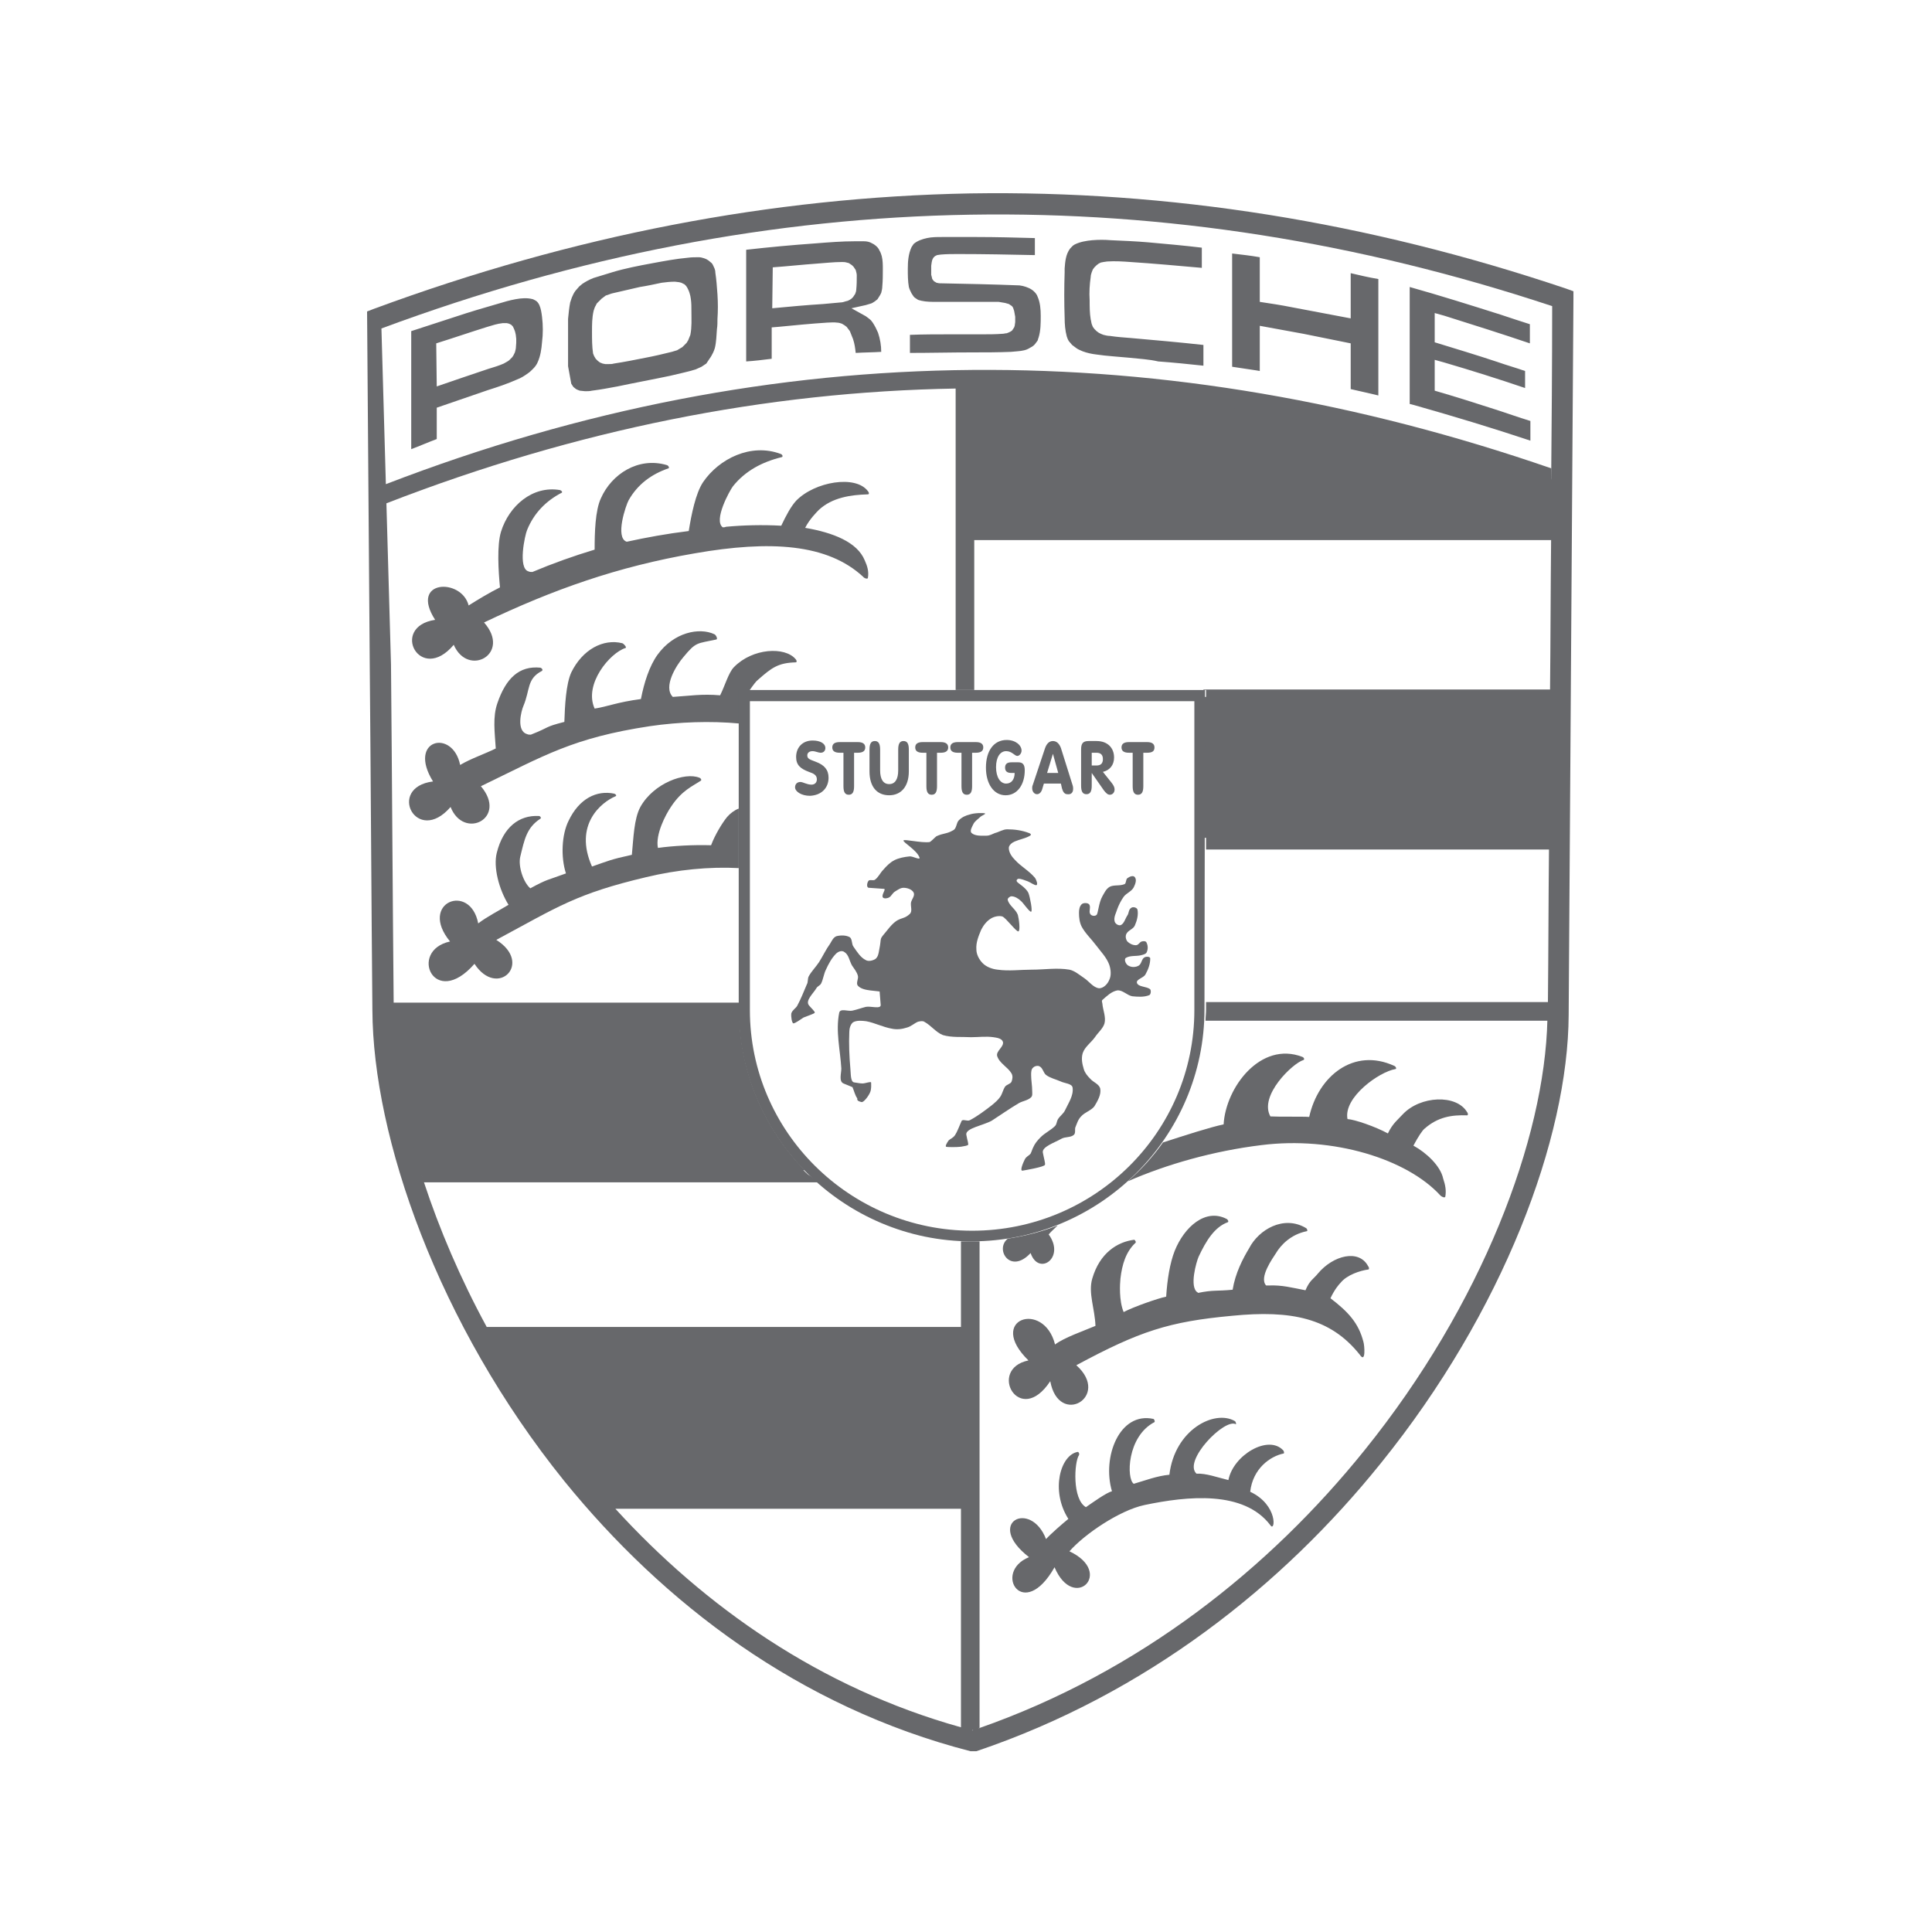
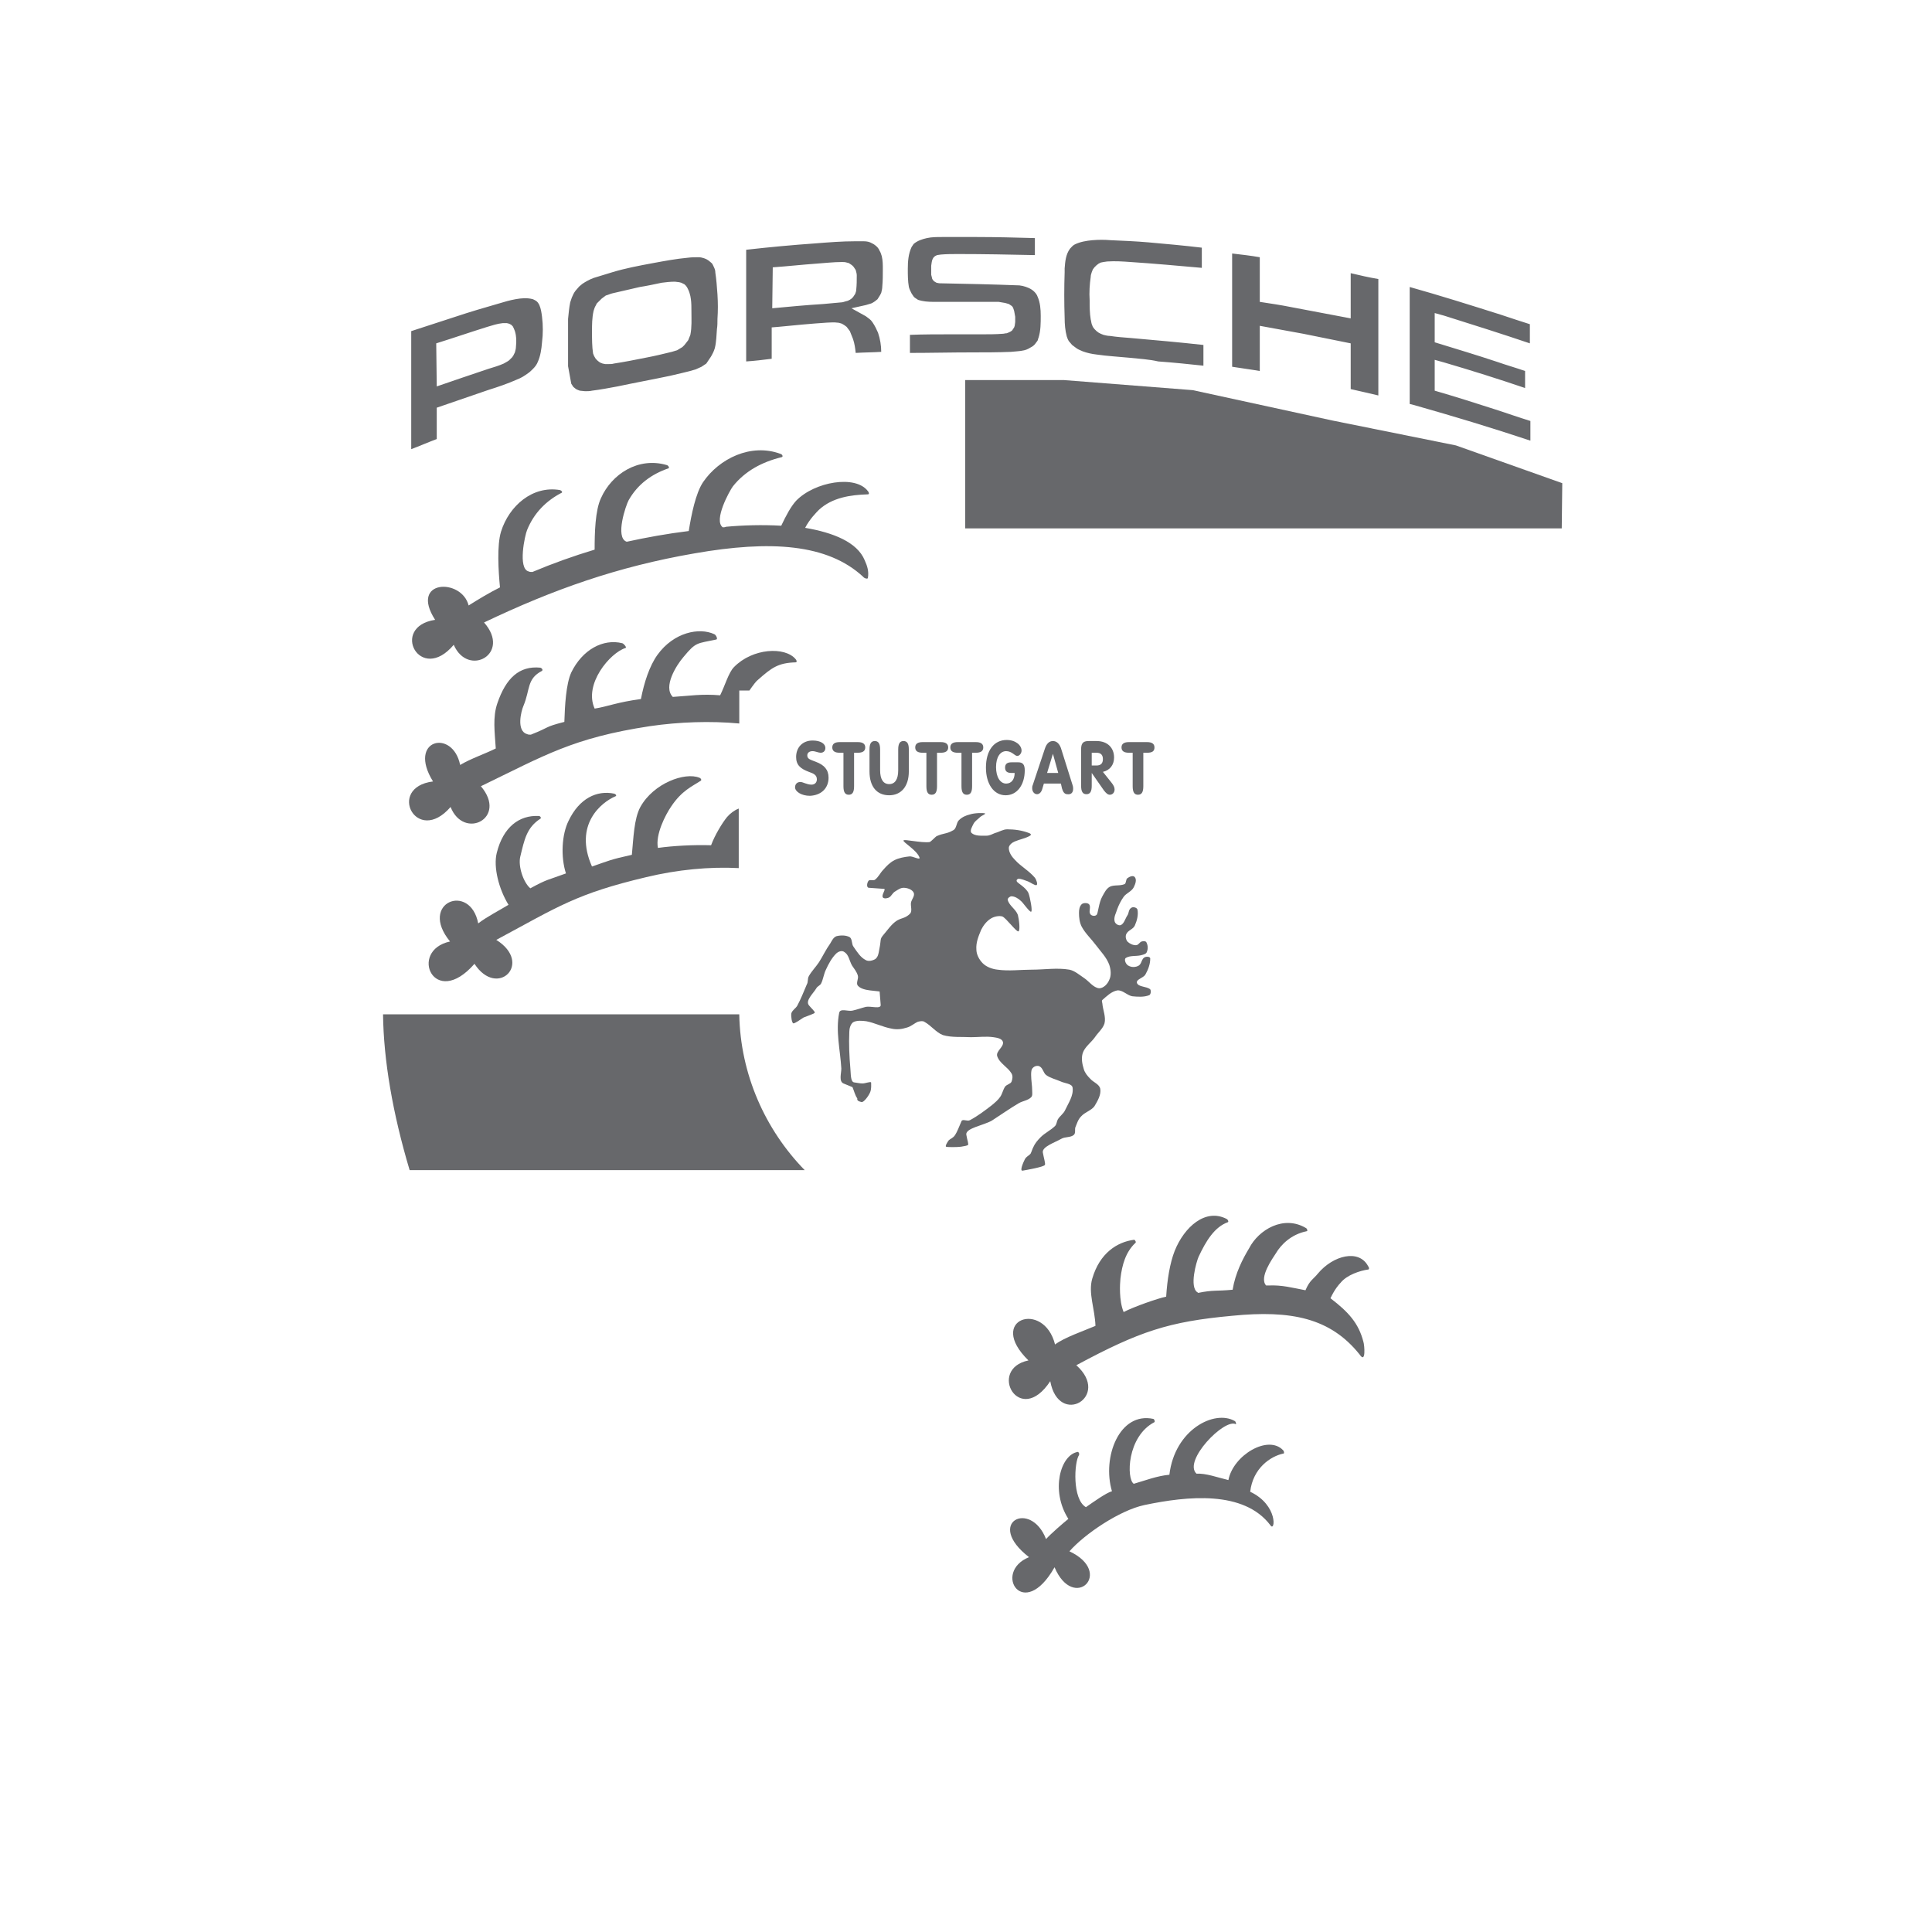
<svg xmlns="http://www.w3.org/2000/svg" width="100" height="100" viewBox="0 0 100 100" fill="none">
  <path d="M54.609 69.591C55.077 69.233 56.123 68.875 56.701 68.627C56.673 67.747 56.315 66.921 56.536 66.178C56.921 64.857 57.829 64.279 58.71 64.169C58.765 64.197 58.82 64.307 58.765 64.335C58.269 64.802 58.077 65.463 57.994 66.178C57.967 66.453 57.911 67.306 58.159 67.912C58.682 67.637 59.948 67.197 60.361 67.114C60.416 66.233 60.553 65.38 60.801 64.747C61.296 63.509 62.397 62.518 63.498 63.096C63.553 63.124 63.608 63.234 63.553 63.261C62.865 63.509 62.425 64.224 62.039 65.05C61.929 65.298 61.544 66.619 61.984 66.894C61.984 66.894 62.012 66.894 62.012 66.921C62.81 66.756 62.948 66.839 63.801 66.756C63.938 65.903 64.323 65.16 64.654 64.61C65.149 63.647 66.442 62.876 67.598 63.564C67.653 63.591 67.708 63.729 67.626 63.729C66.828 63.894 66.305 64.417 66.03 64.885C65.892 65.105 65.149 66.123 65.534 66.536C65.562 66.536 65.617 66.536 65.672 66.536C66.36 66.508 66.855 66.646 67.571 66.784C67.791 66.261 67.984 66.206 68.204 65.931C69.002 64.967 70.35 64.637 70.818 65.545C70.873 65.6 70.873 65.71 70.818 65.71C70.405 65.766 69.717 65.986 69.387 66.398C69.305 66.481 69.084 66.729 68.864 67.197C69.8 67.912 70.323 68.49 70.57 69.453C70.625 69.618 70.708 70.609 70.378 70.114C68.864 68.215 66.828 67.802 63.773 68.105C60.498 68.407 58.985 68.903 55.71 70.664C57.526 72.287 54.802 73.884 54.361 71.49C52.765 73.911 51.087 70.856 53.233 70.416C51.032 68.27 54.031 67.279 54.609 69.591Z" fill="#67686B" />
-   <path d="M60.196 59.133C61.38 58.748 62.673 58.335 63.334 58.198C63.444 56.271 65.26 53.877 67.406 54.703C67.489 54.73 67.544 54.84 67.461 54.868C66.911 55.033 65.15 56.712 65.755 57.785C66.195 57.812 67.406 57.785 67.764 57.812C68.232 55.693 70.076 54.207 72.167 55.17C72.25 55.198 72.305 55.336 72.222 55.336C71.397 55.473 69.525 56.794 69.746 57.922C70.131 57.95 71.177 58.308 71.837 58.666C72.085 58.143 72.36 57.95 72.608 57.675C73.516 56.712 75.387 56.629 75.937 57.565C75.992 57.62 75.992 57.73 75.937 57.73C75.139 57.702 74.424 57.812 73.736 58.418C73.626 58.5 73.406 58.831 73.158 59.298C73.818 59.656 74.561 60.344 74.699 61.005C74.809 61.335 74.864 61.61 74.809 61.94C74.781 62.023 74.616 61.94 74.561 61.885C72.828 59.986 69.002 58.803 65.287 59.271C62.811 59.574 60.389 60.262 58.38 61.142C59.068 60.537 59.673 59.876 60.196 59.133ZM54.748 63.426C54.582 63.591 54.417 63.729 54.28 63.894C55.16 65.105 53.757 66.068 53.344 64.857C52.298 65.986 51.473 64.665 52.161 64.114C53.041 63.977 53.922 63.757 54.748 63.426Z" fill="#67686B" />
  <path d="M54.143 79.663C54.39 79.387 54.996 78.865 55.298 78.617C54.363 77.158 54.886 75.287 55.794 75.149C55.849 75.177 55.876 75.26 55.849 75.314C55.601 75.672 55.491 77.599 56.207 78.011C56.564 77.764 57.252 77.268 57.555 77.186C57.032 75.425 57.94 73.058 59.702 73.443C59.757 73.471 59.784 73.581 59.757 73.608C58.326 74.351 58.298 76.553 58.683 76.801C59.261 76.635 59.894 76.388 60.527 76.333C60.802 73.994 62.866 72.948 63.912 73.553C63.967 73.581 63.995 73.718 63.967 73.718C63.389 73.388 61.215 75.617 61.931 76.278C62.426 76.25 63.004 76.47 63.582 76.608C63.83 75.314 65.646 74.241 66.416 75.067C66.471 75.122 66.471 75.232 66.444 75.232C65.756 75.37 64.848 76.002 64.71 77.213C66.169 77.901 66.004 79.332 65.756 78.947C64.38 77.131 61.463 77.433 59.234 77.901C57.94 78.177 56.124 79.415 55.354 80.296C57.693 81.396 55.574 83.46 54.583 81.121C52.959 83.983 51.363 81.369 53.262 80.598C50.95 78.809 53.345 77.599 54.143 79.663Z" fill="#67686B" />
-   <path d="M30.586 77.489C28.274 74.819 26.321 71.93 24.752 69.013H50.07V77.489H30.586Z" fill="#67686B" />
-   <path d="M62.26 36.072H80.863V43.365H62.26V36.072Z" fill="#67686B" />
  <path d="M80.863 25.009L75.359 23.055L68.947 21.762L61.737 20.194L55.05 19.671H49.959V27.349H80.836L80.863 25.009Z" fill="#67686B" />
-   <path d="M23.569 16.396C24.312 16.148 25.055 15.928 25.826 15.708C26.101 15.625 26.376 15.543 26.679 15.488C26.982 15.433 27.284 15.405 27.587 15.488L27.697 15.543C27.807 15.598 27.862 15.681 27.917 15.79C28 15.983 28.027 16.176 28.055 16.396C28.11 16.836 28.11 17.277 28.055 17.717C28.027 18.075 27.972 18.432 27.835 18.735C27.78 18.873 27.697 18.983 27.587 19.093C27.505 19.175 27.422 19.258 27.339 19.313C27.147 19.451 26.982 19.561 26.762 19.643C26.266 19.863 25.771 20.029 25.248 20.194C24.367 20.496 23.487 20.799 22.606 21.102V22.725C22.166 22.89 21.726 23.083 21.285 23.248V17.139C22.056 16.891 22.799 16.644 23.569 16.396ZM22.606 20.001C23.487 19.698 24.367 19.396 25.276 19.093C25.551 19.01 25.826 18.928 26.073 18.818L26.266 18.708L26.349 18.652L26.431 18.57L26.514 18.487L26.569 18.405L26.651 18.24C26.679 18.13 26.706 18.047 26.706 17.937C26.734 17.662 26.734 17.414 26.651 17.139L26.596 17.001L26.541 16.891L26.459 16.809L26.349 16.754L26.239 16.726H26.128H26.018C25.743 16.754 25.496 16.836 25.22 16.919C24.34 17.194 23.459 17.497 22.579 17.772L22.606 20.001ZM33.806 13.617C34.412 13.506 34.99 13.396 35.595 13.341C35.788 13.314 35.98 13.314 36.173 13.314C36.256 13.314 36.366 13.341 36.448 13.369C36.531 13.396 36.586 13.424 36.668 13.479C36.724 13.534 36.779 13.562 36.834 13.617C36.889 13.671 36.916 13.754 36.944 13.809C36.999 13.919 37.026 14.002 37.026 14.112C37.081 14.47 37.109 14.855 37.136 15.24C37.164 15.681 37.164 16.093 37.136 16.506C37.136 16.671 37.136 16.864 37.109 17.029C37.081 17.359 37.081 17.689 36.999 18.02C36.971 18.102 36.944 18.185 36.916 18.24C36.861 18.35 36.806 18.46 36.724 18.57L36.558 18.818L36.311 18.983C36.201 19.038 36.118 19.065 36.008 19.12C35.568 19.258 35.127 19.34 34.687 19.451C33.779 19.643 32.871 19.808 31.963 20.001C31.522 20.084 31.082 20.166 30.642 20.221C30.532 20.249 30.394 20.249 30.284 20.249L30.009 20.221C29.926 20.194 29.871 20.166 29.816 20.139L29.678 20.029L29.569 19.863L29.403 18.955V16.506C29.431 16.231 29.458 15.928 29.513 15.653L29.596 15.405C29.651 15.268 29.706 15.158 29.789 15.047L29.981 14.827L30.146 14.69C30.311 14.58 30.504 14.47 30.724 14.387L31.715 14.084C32.348 13.892 33.063 13.754 33.806 13.617ZM33.118 14.855L31.687 15.185C31.577 15.213 31.467 15.268 31.357 15.295L31.247 15.378L31.137 15.46L31.055 15.543L30.972 15.625L30.889 15.708L30.834 15.818C30.779 15.901 30.752 16.011 30.724 16.093C30.642 16.451 30.642 16.809 30.642 17.166C30.642 17.552 30.642 17.937 30.697 18.295L30.752 18.432L30.834 18.57L30.944 18.68L31.055 18.763L31.192 18.818L31.33 18.845H31.495C31.605 18.845 31.687 18.845 31.77 18.818C32.32 18.735 32.871 18.625 33.421 18.515C33.861 18.432 34.329 18.322 34.77 18.212C34.852 18.185 34.962 18.157 35.045 18.13L35.182 18.047L35.32 17.965L35.43 17.855L35.54 17.744L35.623 17.607L35.678 17.469L35.733 17.332C35.815 16.919 35.788 16.534 35.788 16.121C35.788 15.901 35.788 15.681 35.76 15.488L35.733 15.323C35.705 15.213 35.678 15.103 35.623 14.992L35.568 14.882L35.513 14.8L35.43 14.717L35.375 14.69L35.265 14.635L35.155 14.607L34.935 14.58C34.687 14.58 34.467 14.607 34.247 14.635C33.861 14.717 33.476 14.8 33.118 14.855ZM42.2 12.598C42.888 12.543 43.576 12.488 44.264 12.488C44.401 12.488 44.566 12.488 44.704 12.488C44.869 12.488 45.007 12.516 45.144 12.598C45.199 12.626 45.254 12.653 45.282 12.681C45.392 12.763 45.475 12.846 45.53 12.984C45.585 13.066 45.612 13.176 45.64 13.259C45.695 13.479 45.695 13.727 45.695 13.947C45.695 14.249 45.695 14.525 45.667 14.827C45.667 14.937 45.64 15.047 45.612 15.158L45.557 15.268C45.502 15.35 45.475 15.405 45.42 15.488L45.282 15.598C45.227 15.625 45.172 15.681 45.089 15.708C45.007 15.736 44.897 15.763 44.814 15.79L44.071 15.956L44.814 16.368C44.924 16.451 45.007 16.506 45.089 16.589L45.172 16.699C45.282 16.864 45.364 17.029 45.447 17.221C45.557 17.552 45.612 17.882 45.612 18.212C45.172 18.24 44.732 18.24 44.291 18.267C44.264 18.02 44.236 17.799 44.154 17.552L44.044 17.277L43.989 17.139L43.906 17.029L43.823 16.919L43.713 16.836L43.576 16.754C43.493 16.726 43.411 16.699 43.328 16.699C43.163 16.671 42.97 16.699 42.805 16.699C41.952 16.754 41.127 16.836 40.273 16.919L39.943 16.946V18.57C39.503 18.625 39.063 18.68 38.622 18.708V12.928C39.833 12.791 41.017 12.681 42.2 12.598ZM39.971 15.956C40.851 15.873 41.732 15.79 42.613 15.736C42.915 15.708 43.218 15.681 43.521 15.653C43.603 15.653 43.686 15.625 43.768 15.598L43.879 15.57L43.989 15.515L44.071 15.46L44.154 15.378L44.209 15.295L44.264 15.213C44.291 15.13 44.319 15.075 44.319 14.992C44.346 14.745 44.346 14.497 44.346 14.249C44.346 14.167 44.319 14.084 44.291 13.974L44.236 13.892L44.181 13.809L44.099 13.727L44.016 13.671L43.934 13.617L43.823 13.589C43.741 13.562 43.658 13.562 43.576 13.562C43.136 13.562 42.695 13.617 42.282 13.644C41.512 13.699 40.769 13.782 39.998 13.837L39.971 15.956ZM49.327 17.304C49.823 17.304 50.318 17.304 50.841 17.304C51.171 17.304 51.529 17.304 51.887 17.277C51.969 17.277 52.024 17.249 52.107 17.249C52.189 17.221 52.244 17.194 52.299 17.166L52.382 17.111L52.437 17.029L52.492 16.946L52.52 16.864L52.547 16.671V16.396L52.492 16.093L52.465 16.011L52.437 15.928L52.382 15.846L52.299 15.79L52.217 15.736L52.024 15.681L51.694 15.625H51.281H48.502C48.227 15.625 47.951 15.625 47.704 15.57C47.621 15.543 47.566 15.543 47.511 15.515L47.428 15.46L47.346 15.405L47.291 15.35L47.236 15.268L47.181 15.185C47.126 15.075 47.071 14.965 47.043 14.855C46.988 14.552 46.988 14.222 46.988 13.919C46.988 13.534 47.016 13.149 47.181 12.791C47.208 12.736 47.263 12.681 47.291 12.626C47.483 12.461 47.731 12.378 47.979 12.323C48.227 12.268 48.502 12.268 48.749 12.268C49.355 12.268 49.96 12.268 50.566 12.268C51.556 12.268 52.575 12.296 53.565 12.323V13.204C52.244 13.176 50.923 13.149 49.602 13.149C49.3 13.149 48.997 13.149 48.694 13.176C48.639 13.176 48.557 13.204 48.502 13.204L48.392 13.259L48.309 13.341L48.254 13.451L48.227 13.562L48.199 13.754C48.199 13.919 48.199 14.057 48.199 14.222L48.227 14.332L48.254 14.442L48.337 14.552L48.474 14.635L48.612 14.662C49.988 14.69 51.391 14.717 52.767 14.772L52.932 14.8C53.153 14.855 53.373 14.937 53.538 15.103C53.62 15.185 53.675 15.268 53.703 15.35C53.84 15.653 53.868 16.011 53.868 16.341C53.868 16.726 53.868 17.111 53.758 17.469C53.73 17.524 53.73 17.579 53.703 17.634L53.62 17.744C53.565 17.827 53.51 17.882 53.428 17.937C53.29 18.02 53.153 18.102 53.015 18.13C52.795 18.185 52.547 18.185 52.327 18.212C51.639 18.24 50.978 18.24 50.291 18.24C49.217 18.24 48.144 18.267 47.098 18.267C47.098 17.965 47.098 17.634 47.098 17.332C47.814 17.304 48.529 17.304 49.245 17.304H49.327ZM58.436 18.515C57.886 18.46 57.308 18.432 56.758 18.35C56.51 18.322 56.262 18.267 56.042 18.185C55.932 18.13 55.822 18.102 55.712 18.02C55.629 17.965 55.574 17.91 55.492 17.855C55.437 17.799 55.382 17.717 55.327 17.662C55.272 17.579 55.244 17.497 55.216 17.414C55.134 17.111 55.106 16.781 55.106 16.451C55.079 15.653 55.079 14.882 55.106 14.084V13.892C55.134 13.534 55.161 13.176 55.382 12.873C55.464 12.791 55.519 12.708 55.629 12.653C55.904 12.516 56.235 12.461 56.537 12.433C56.868 12.406 57.17 12.406 57.501 12.433C58.133 12.461 58.794 12.488 59.427 12.543C60.362 12.626 61.271 12.708 62.206 12.819V13.864C60.968 13.754 59.757 13.644 58.519 13.562C58.133 13.534 57.721 13.506 57.308 13.534L57.115 13.562L56.978 13.589L56.868 13.644L56.758 13.727L56.647 13.837L56.565 13.947L56.51 14.084C56.482 14.167 56.455 14.249 56.455 14.332C56.4 14.717 56.372 15.13 56.4 15.543C56.4 15.873 56.4 16.203 56.455 16.534C56.482 16.616 56.482 16.699 56.51 16.781L56.565 16.919L56.647 17.029L56.758 17.139L56.868 17.221L56.978 17.277L57.115 17.332C57.225 17.359 57.335 17.387 57.446 17.387C57.803 17.442 58.188 17.469 58.546 17.497C59.785 17.607 61.05 17.717 62.289 17.855C62.289 18.185 62.289 18.487 62.289 18.818V18.928C61.518 18.845 60.72 18.763 59.95 18.708C59.482 18.598 58.959 18.57 58.436 18.515ZM66.857 15.901C67.875 16.093 68.894 16.286 69.912 16.479V14.139C70.379 14.249 70.847 14.36 71.343 14.442V20.469C70.875 20.359 70.407 20.249 69.912 20.139V17.772C69.086 17.607 68.288 17.442 67.463 17.277C66.719 17.139 65.949 17.001 65.206 16.864V19.203C64.738 19.12 64.27 19.065 63.775 18.983V13.121C64.243 13.176 64.738 13.231 65.206 13.314V15.625C65.756 15.708 66.307 15.79 66.857 15.901ZM77.672 16.286C78.168 16.451 78.663 16.616 79.186 16.781V17.772C77.727 17.277 76.241 16.809 74.755 16.341L74.26 16.203V17.717C75.333 18.047 76.434 18.377 77.507 18.735C77.975 18.9 78.47 19.038 78.938 19.203V20.084C77.562 19.616 76.159 19.175 74.755 18.763L74.26 18.625V20.221C75.305 20.524 76.351 20.854 77.369 21.184C77.975 21.377 78.58 21.597 79.213 21.79V22.808C77.232 22.148 75.223 21.542 73.186 20.964L72.966 20.909V14.855C74.535 15.295 76.103 15.79 77.672 16.286Z" fill="#67686B" />
+   <path d="M23.569 16.396C24.312 16.148 25.055 15.928 25.826 15.708C26.101 15.625 26.376 15.543 26.679 15.488C26.982 15.433 27.284 15.405 27.587 15.488L27.697 15.543C27.807 15.598 27.862 15.681 27.917 15.79C28 15.983 28.027 16.176 28.055 16.396C28.11 16.836 28.11 17.277 28.055 17.717C28.027 18.075 27.972 18.432 27.835 18.735C27.78 18.873 27.697 18.983 27.587 19.093C27.505 19.175 27.422 19.258 27.339 19.313C27.147 19.451 26.982 19.561 26.762 19.643C26.266 19.863 25.771 20.029 25.248 20.194C24.367 20.496 23.487 20.799 22.606 21.102V22.725C22.166 22.89 21.726 23.083 21.285 23.248V17.139C22.056 16.891 22.799 16.644 23.569 16.396ZM22.606 20.001C23.487 19.698 24.367 19.396 25.276 19.093C25.551 19.01 25.826 18.928 26.073 18.818L26.266 18.708L26.349 18.652L26.431 18.57L26.514 18.487L26.569 18.405L26.651 18.24C26.679 18.13 26.706 18.047 26.706 17.937C26.734 17.662 26.734 17.414 26.651 17.139L26.596 17.001L26.541 16.891L26.459 16.809L26.349 16.754L26.239 16.726H26.128H26.018C25.743 16.754 25.496 16.836 25.22 16.919C24.34 17.194 23.459 17.497 22.579 17.772L22.606 20.001ZM33.806 13.617C34.412 13.506 34.99 13.396 35.595 13.341C35.788 13.314 35.98 13.314 36.173 13.314C36.256 13.314 36.366 13.341 36.448 13.369C36.531 13.396 36.586 13.424 36.668 13.479C36.724 13.534 36.779 13.562 36.834 13.617C36.889 13.671 36.916 13.754 36.944 13.809C36.999 13.919 37.026 14.002 37.026 14.112C37.081 14.47 37.109 14.855 37.136 15.24C37.164 15.681 37.164 16.093 37.136 16.506C37.136 16.671 37.136 16.864 37.109 17.029C37.081 17.359 37.081 17.689 36.999 18.02C36.971 18.102 36.944 18.185 36.916 18.24C36.861 18.35 36.806 18.46 36.724 18.57L36.558 18.818L36.311 18.983C36.201 19.038 36.118 19.065 36.008 19.12C35.568 19.258 35.127 19.34 34.687 19.451C33.779 19.643 32.871 19.808 31.963 20.001C31.522 20.084 31.082 20.166 30.642 20.221C30.532 20.249 30.394 20.249 30.284 20.249L30.009 20.221C29.926 20.194 29.871 20.166 29.816 20.139L29.678 20.029L29.569 19.863L29.403 18.955V16.506C29.431 16.231 29.458 15.928 29.513 15.653L29.596 15.405C29.651 15.268 29.706 15.158 29.789 15.047L29.981 14.827L30.146 14.69C30.311 14.58 30.504 14.47 30.724 14.387L31.715 14.084C32.348 13.892 33.063 13.754 33.806 13.617ZM33.118 14.855L31.687 15.185C31.577 15.213 31.467 15.268 31.357 15.295L31.247 15.378L31.137 15.46L31.055 15.543L30.972 15.625L30.889 15.708L30.834 15.818C30.779 15.901 30.752 16.011 30.724 16.093C30.642 16.451 30.642 16.809 30.642 17.166C30.642 17.552 30.642 17.937 30.697 18.295L30.752 18.432L30.834 18.57L30.944 18.68L31.055 18.763L31.192 18.818L31.33 18.845H31.495C31.605 18.845 31.687 18.845 31.77 18.818C32.32 18.735 32.871 18.625 33.421 18.515C33.861 18.432 34.329 18.322 34.77 18.212C34.852 18.185 34.962 18.157 35.045 18.13L35.182 18.047L35.32 17.965L35.43 17.855L35.623 17.607L35.678 17.469L35.733 17.332C35.815 16.919 35.788 16.534 35.788 16.121C35.788 15.901 35.788 15.681 35.76 15.488L35.733 15.323C35.705 15.213 35.678 15.103 35.623 14.992L35.568 14.882L35.513 14.8L35.43 14.717L35.375 14.69L35.265 14.635L35.155 14.607L34.935 14.58C34.687 14.58 34.467 14.607 34.247 14.635C33.861 14.717 33.476 14.8 33.118 14.855ZM42.2 12.598C42.888 12.543 43.576 12.488 44.264 12.488C44.401 12.488 44.566 12.488 44.704 12.488C44.869 12.488 45.007 12.516 45.144 12.598C45.199 12.626 45.254 12.653 45.282 12.681C45.392 12.763 45.475 12.846 45.53 12.984C45.585 13.066 45.612 13.176 45.64 13.259C45.695 13.479 45.695 13.727 45.695 13.947C45.695 14.249 45.695 14.525 45.667 14.827C45.667 14.937 45.64 15.047 45.612 15.158L45.557 15.268C45.502 15.35 45.475 15.405 45.42 15.488L45.282 15.598C45.227 15.625 45.172 15.681 45.089 15.708C45.007 15.736 44.897 15.763 44.814 15.79L44.071 15.956L44.814 16.368C44.924 16.451 45.007 16.506 45.089 16.589L45.172 16.699C45.282 16.864 45.364 17.029 45.447 17.221C45.557 17.552 45.612 17.882 45.612 18.212C45.172 18.24 44.732 18.24 44.291 18.267C44.264 18.02 44.236 17.799 44.154 17.552L44.044 17.277L43.989 17.139L43.906 17.029L43.823 16.919L43.713 16.836L43.576 16.754C43.493 16.726 43.411 16.699 43.328 16.699C43.163 16.671 42.97 16.699 42.805 16.699C41.952 16.754 41.127 16.836 40.273 16.919L39.943 16.946V18.57C39.503 18.625 39.063 18.68 38.622 18.708V12.928C39.833 12.791 41.017 12.681 42.2 12.598ZM39.971 15.956C40.851 15.873 41.732 15.79 42.613 15.736C42.915 15.708 43.218 15.681 43.521 15.653C43.603 15.653 43.686 15.625 43.768 15.598L43.879 15.57L43.989 15.515L44.071 15.46L44.154 15.378L44.209 15.295L44.264 15.213C44.291 15.13 44.319 15.075 44.319 14.992C44.346 14.745 44.346 14.497 44.346 14.249C44.346 14.167 44.319 14.084 44.291 13.974L44.236 13.892L44.181 13.809L44.099 13.727L44.016 13.671L43.934 13.617L43.823 13.589C43.741 13.562 43.658 13.562 43.576 13.562C43.136 13.562 42.695 13.617 42.282 13.644C41.512 13.699 40.769 13.782 39.998 13.837L39.971 15.956ZM49.327 17.304C49.823 17.304 50.318 17.304 50.841 17.304C51.171 17.304 51.529 17.304 51.887 17.277C51.969 17.277 52.024 17.249 52.107 17.249C52.189 17.221 52.244 17.194 52.299 17.166L52.382 17.111L52.437 17.029L52.492 16.946L52.52 16.864L52.547 16.671V16.396L52.492 16.093L52.465 16.011L52.437 15.928L52.382 15.846L52.299 15.79L52.217 15.736L52.024 15.681L51.694 15.625H51.281H48.502C48.227 15.625 47.951 15.625 47.704 15.57C47.621 15.543 47.566 15.543 47.511 15.515L47.428 15.46L47.346 15.405L47.291 15.35L47.236 15.268L47.181 15.185C47.126 15.075 47.071 14.965 47.043 14.855C46.988 14.552 46.988 14.222 46.988 13.919C46.988 13.534 47.016 13.149 47.181 12.791C47.208 12.736 47.263 12.681 47.291 12.626C47.483 12.461 47.731 12.378 47.979 12.323C48.227 12.268 48.502 12.268 48.749 12.268C49.355 12.268 49.96 12.268 50.566 12.268C51.556 12.268 52.575 12.296 53.565 12.323V13.204C52.244 13.176 50.923 13.149 49.602 13.149C49.3 13.149 48.997 13.149 48.694 13.176C48.639 13.176 48.557 13.204 48.502 13.204L48.392 13.259L48.309 13.341L48.254 13.451L48.227 13.562L48.199 13.754C48.199 13.919 48.199 14.057 48.199 14.222L48.227 14.332L48.254 14.442L48.337 14.552L48.474 14.635L48.612 14.662C49.988 14.69 51.391 14.717 52.767 14.772L52.932 14.8C53.153 14.855 53.373 14.937 53.538 15.103C53.62 15.185 53.675 15.268 53.703 15.35C53.84 15.653 53.868 16.011 53.868 16.341C53.868 16.726 53.868 17.111 53.758 17.469C53.73 17.524 53.73 17.579 53.703 17.634L53.62 17.744C53.565 17.827 53.51 17.882 53.428 17.937C53.29 18.02 53.153 18.102 53.015 18.13C52.795 18.185 52.547 18.185 52.327 18.212C51.639 18.24 50.978 18.24 50.291 18.24C49.217 18.24 48.144 18.267 47.098 18.267C47.098 17.965 47.098 17.634 47.098 17.332C47.814 17.304 48.529 17.304 49.245 17.304H49.327ZM58.436 18.515C57.886 18.46 57.308 18.432 56.758 18.35C56.51 18.322 56.262 18.267 56.042 18.185C55.932 18.13 55.822 18.102 55.712 18.02C55.629 17.965 55.574 17.91 55.492 17.855C55.437 17.799 55.382 17.717 55.327 17.662C55.272 17.579 55.244 17.497 55.216 17.414C55.134 17.111 55.106 16.781 55.106 16.451C55.079 15.653 55.079 14.882 55.106 14.084V13.892C55.134 13.534 55.161 13.176 55.382 12.873C55.464 12.791 55.519 12.708 55.629 12.653C55.904 12.516 56.235 12.461 56.537 12.433C56.868 12.406 57.17 12.406 57.501 12.433C58.133 12.461 58.794 12.488 59.427 12.543C60.362 12.626 61.271 12.708 62.206 12.819V13.864C60.968 13.754 59.757 13.644 58.519 13.562C58.133 13.534 57.721 13.506 57.308 13.534L57.115 13.562L56.978 13.589L56.868 13.644L56.758 13.727L56.647 13.837L56.565 13.947L56.51 14.084C56.482 14.167 56.455 14.249 56.455 14.332C56.4 14.717 56.372 15.13 56.4 15.543C56.4 15.873 56.4 16.203 56.455 16.534C56.482 16.616 56.482 16.699 56.51 16.781L56.565 16.919L56.647 17.029L56.758 17.139L56.868 17.221L56.978 17.277L57.115 17.332C57.225 17.359 57.335 17.387 57.446 17.387C57.803 17.442 58.188 17.469 58.546 17.497C59.785 17.607 61.05 17.717 62.289 17.855C62.289 18.185 62.289 18.487 62.289 18.818V18.928C61.518 18.845 60.72 18.763 59.95 18.708C59.482 18.598 58.959 18.57 58.436 18.515ZM66.857 15.901C67.875 16.093 68.894 16.286 69.912 16.479V14.139C70.379 14.249 70.847 14.36 71.343 14.442V20.469C70.875 20.359 70.407 20.249 69.912 20.139V17.772C69.086 17.607 68.288 17.442 67.463 17.277C66.719 17.139 65.949 17.001 65.206 16.864V19.203C64.738 19.12 64.27 19.065 63.775 18.983V13.121C64.243 13.176 64.738 13.231 65.206 13.314V15.625C65.756 15.708 66.307 15.79 66.857 15.901ZM77.672 16.286C78.168 16.451 78.663 16.616 79.186 16.781V17.772C77.727 17.277 76.241 16.809 74.755 16.341L74.26 16.203V17.717C75.333 18.047 76.434 18.377 77.507 18.735C77.975 18.9 78.47 19.038 78.938 19.203V20.084C77.562 19.616 76.159 19.175 74.755 18.763L74.26 18.625V20.221C75.305 20.524 76.351 20.854 77.369 21.184C77.975 21.377 78.58 21.597 79.213 21.79V22.808C77.232 22.148 75.223 21.542 73.186 20.964L72.966 20.909V14.855C74.535 15.295 76.103 15.79 77.672 16.286Z" fill="#67686B" />
  <path d="M21.202 60.564C20.322 57.62 19.854 54.868 19.826 52.501H38.264C38.319 55.611 39.612 58.473 41.649 60.564H21.202Z" fill="#67686B" />
-   <path d="M19 16.121L19.358 15.983C29.65 12.185 39.915 10.204 50.207 10.011C60.499 9.846 70.764 11.47 81.056 14.937L81.441 15.075V15.46C81.359 27.816 81.276 40.172 81.194 52.529C81.166 58.913 77.809 67.885 71.479 75.727C66.388 82.057 59.343 87.671 50.537 90.643H50.234C41.346 88.359 34.328 82.965 29.21 76.663C22.66 68.545 19.303 58.858 19.275 52.281C19.22 46.309 19.193 40.338 19.138 34.394L19 16.121ZM30.998 77.158H49.712V69.646H25.715C25.632 69.508 25.55 69.371 25.494 69.233C26.788 71.544 28.302 73.829 30.035 76.003C30.366 76.388 30.668 76.773 30.998 77.158ZM49.739 78.094H31.852C36.475 83.158 42.446 87.368 49.739 89.404V78.094ZM31.466 77.681C31.439 77.654 31.439 77.654 31.439 77.626C31.439 77.654 31.466 77.681 31.466 77.681ZM25.192 68.683H49.739V64.252C49.932 64.252 50.124 64.252 50.317 64.252C50.455 64.252 50.565 64.252 50.702 64.252V89.432C50.675 89.432 50.647 89.46 50.647 89.46C59.013 86.543 65.728 81.149 70.626 75.067C76.708 67.527 79.955 58.941 80.093 52.776C80.093 52.804 80.093 52.804 80.093 52.831H62.398C62.398 52.639 62.425 52.446 62.425 52.254V51.868H80.12C80.148 49.226 80.148 46.584 80.175 43.97H62.425V43.035H80.175C80.203 40.888 80.203 38.769 80.23 36.65H62.425V35.714H62.288V35.687H80.23C80.258 33.1 80.258 30.541 80.285 27.954H50.427V35.714H49.464V20.111C39.667 20.276 29.843 22.23 19.991 26.055L19.963 25.064C30.09 21.157 40.217 19.23 50.317 19.148C60.334 19.065 70.323 20.799 80.285 24.239C80.285 24.569 80.285 24.899 80.285 25.23C80.313 22.092 80.34 18.955 80.34 15.845C70.296 12.516 60.251 10.947 50.234 11.112C40.052 11.277 29.898 13.231 19.743 17.001L20.238 34.394C20.293 40.228 20.321 46.062 20.376 51.923C20.376 51.923 20.376 51.923 20.376 51.896H38.291V52.281C38.291 52.474 38.291 52.666 38.319 52.859H20.348C20.404 55.06 20.871 57.62 21.669 60.317C21.669 60.289 21.642 60.262 21.642 60.234H41.291C41.456 60.427 41.621 60.619 41.813 60.785L42.419 61.197H21.945C22.743 63.619 23.816 66.151 25.192 68.683ZM21.89 61.005C21.862 60.95 21.862 60.895 21.834 60.867C21.862 60.922 21.89 60.95 21.89 61.005ZM21.779 60.647C21.752 60.592 21.752 60.537 21.724 60.482C21.752 60.537 21.779 60.592 21.779 60.647ZM80.065 52.281V52.309C80.065 52.309 80.065 52.309 80.065 52.281ZM80.065 52.446V52.474C80.065 52.474 80.065 52.474 80.065 52.446ZM80.065 52.446C80.065 52.419 80.065 52.419 80.065 52.419V52.446ZM80.065 52.364C80.065 52.336 80.065 52.336 80.065 52.336V52.364ZM80.065 51.951C80.065 51.923 80.065 51.923 80.065 51.923V51.951ZM50.427 27.018H80.258C80.258 27.183 80.258 27.321 80.258 27.486C80.258 26.743 80.258 26 80.258 25.257C70.323 21.79 60.389 20.056 50.427 20.111V27.018ZM50.372 89.542C50.344 89.542 50.344 89.542 50.317 89.57C50.344 89.57 50.344 89.57 50.372 89.542ZM49.987 89.487C49.904 89.46 49.849 89.46 49.767 89.432C49.849 89.432 49.932 89.46 49.987 89.487Z" fill="#67686B" />
  <path d="M24.256 31.339C24.779 31.009 25.329 30.678 25.879 30.403C25.797 29.55 25.714 28.229 25.934 27.514C26.347 26.193 27.558 25.119 28.989 25.367C29.072 25.395 29.127 25.477 29.072 25.505C28.273 25.918 27.64 26.55 27.283 27.431C27.173 27.679 26.787 29.44 27.365 29.578C27.42 29.605 27.475 29.605 27.558 29.605C28.604 29.165 29.677 28.78 30.778 28.449C30.778 27.596 30.805 26.413 31.108 25.78C31.658 24.542 33.034 23.634 34.52 24.074C34.603 24.101 34.658 24.211 34.603 24.239C33.722 24.542 33.007 25.064 32.539 25.89C32.401 26.138 31.823 27.816 32.429 28.037H32.456C33.474 27.816 34.52 27.624 35.649 27.486C35.786 26.633 36.006 25.532 36.392 24.954C37.217 23.744 38.868 22.918 40.409 23.496C40.492 23.523 40.547 23.634 40.464 23.661C39.446 23.909 38.566 24.377 37.933 25.175C37.768 25.395 36.914 26.936 37.41 27.294C37.465 27.294 37.52 27.294 37.575 27.266C38.456 27.183 39.474 27.156 40.437 27.211C40.685 26.688 40.932 26.22 41.208 25.918C42.171 24.927 44.29 24.569 44.923 25.422C44.978 25.477 45.005 25.587 44.923 25.587C44.014 25.615 43.079 25.753 42.391 26.385C42.281 26.495 41.895 26.881 41.675 27.321C43.134 27.569 44.372 28.064 44.757 29C44.895 29.302 44.978 29.578 44.923 29.908C44.923 29.991 44.73 29.935 44.675 29.853C42.831 28.147 39.886 27.954 35.951 28.642C31.961 29.33 28.631 30.513 25.054 32.219C26.485 33.843 24.228 35.081 23.485 33.375C21.751 35.439 20.155 32.44 22.522 32.082C21.173 29.991 23.898 29.908 24.256 31.339Z" fill="#67686B" />
  <path d="M24.752 47.795C25.22 47.438 25.825 47.135 26.321 46.832C25.825 46.034 25.523 44.878 25.715 44.135C26.046 42.814 26.871 42.181 27.889 42.236C27.972 42.236 28.027 42.346 27.972 42.374C27.256 42.842 27.146 43.447 26.926 44.355C26.816 44.851 27.091 45.676 27.449 45.979C28.357 45.484 28.33 45.566 29.293 45.208C29.018 44.355 29.073 43.2 29.43 42.484C29.981 41.328 30.889 40.888 31.797 41.081C31.88 41.108 31.935 41.191 31.852 41.218C31.137 41.521 29.678 42.677 30.641 44.851C31.522 44.548 31.577 44.493 32.705 44.245C32.788 43.392 32.815 42.374 33.145 41.769C33.834 40.53 35.457 39.952 36.2 40.255C36.283 40.282 36.338 40.393 36.255 40.42C35.842 40.695 35.292 40.915 34.742 41.741C34.439 42.181 33.916 43.2 34.054 43.888C34.852 43.777 35.898 43.722 36.806 43.75C36.998 43.227 37.383 42.594 37.631 42.291C37.796 42.099 38.016 41.934 38.237 41.851V44.933C36.723 44.851 35.044 45.016 33.448 45.401C29.843 46.254 28.908 46.915 25.688 48.648C27.614 49.859 25.743 51.703 24.559 49.887C22.468 52.281 21.12 49.199 23.294 48.731C21.642 46.722 24.339 45.649 24.752 47.795Z" fill="#67686B" />
  <path d="M23.817 39.594C24.367 39.264 25.11 39.017 25.661 38.741C25.606 37.888 25.496 37.118 25.743 36.402C26.184 35.109 26.872 34.448 27.972 34.559C28.055 34.586 28.11 34.669 28.055 34.724C27.257 35.136 27.45 35.687 27.092 36.54C26.982 36.788 26.706 37.833 27.285 37.998C27.34 38.026 27.395 38.026 27.477 38.026C28.523 37.613 28.138 37.641 29.211 37.365C29.238 36.54 29.293 35.412 29.569 34.806C30.146 33.623 31.22 33.045 32.21 33.293C32.293 33.32 32.458 33.513 32.376 33.54C31.578 33.788 30.201 35.412 30.779 36.677C31.467 36.567 31.935 36.347 33.174 36.182C33.339 35.329 33.614 34.476 34.027 33.898C34.88 32.715 36.201 32.467 36.971 32.825C37.054 32.852 37.164 33.072 37.081 33.1C36.063 33.32 36.036 33.21 35.375 34.008C35.017 34.421 34.302 35.549 34.825 36.072C35.705 36.017 36.311 35.907 37.274 35.989C37.522 35.494 37.714 34.806 37.989 34.531C38.953 33.54 40.631 33.458 41.182 34.118C41.237 34.173 41.264 34.283 41.182 34.283C40.273 34.311 39.943 34.559 39.228 35.191C39.145 35.246 38.98 35.467 38.788 35.742H38.265V37.448C36.779 37.31 35.155 37.365 33.641 37.586C29.651 38.191 28.193 39.099 24.89 40.695C26.294 42.346 24.01 43.502 23.322 41.769C21.56 43.805 19.992 40.75 22.413 40.448C21.065 38.274 23.432 37.696 23.817 39.594Z" fill="#67686B" />
-   <path d="M61.82 36.292V52.281C61.82 58.583 56.674 63.702 50.317 63.702C43.988 63.702 38.814 58.583 38.814 52.281V36.292H61.82ZM62.371 35.714H38.236V52.253C38.236 58.831 43.658 64.252 50.29 64.252C56.949 64.252 62.343 58.831 62.343 52.253L62.371 35.714Z" fill="#67686B" />
  <path d="M49.794 47.438C49.904 47.548 50.152 47.41 50.234 47.3C50.427 46.997 50.399 46.612 50.427 46.227C50.454 45.814 50.454 45.456 50.317 45.071C50.097 44.411 49.794 43.888 49.051 43.778C48.968 43.75 48.803 43.915 48.858 43.97C49.354 44.493 49.546 44.466 49.684 45.264C49.822 46.034 49.739 47.383 49.794 47.438ZM44.593 57.042C44.703 57.069 44.951 56.739 45.033 56.547C45.116 56.382 45.088 56.051 45.088 56.024C45.061 55.969 44.785 56.079 44.648 56.079C44.51 56.079 44.4 56.051 44.208 56.024C44.015 55.996 44.042 55.556 44.015 55.308C43.96 54.675 43.932 54.042 43.96 53.409C43.96 53.244 44.015 53.024 44.153 52.914C44.345 52.804 44.62 52.831 44.84 52.859C45.281 52.942 45.694 53.162 46.161 53.244C46.409 53.299 46.684 53.272 46.932 53.189C47.152 53.134 47.317 52.969 47.51 52.886C47.62 52.859 47.758 52.831 47.84 52.886C48.198 53.079 48.446 53.437 48.803 53.575C49.271 53.712 49.766 53.657 50.262 53.685C50.647 53.685 51.032 53.63 51.418 53.685C51.583 53.712 51.858 53.74 51.913 53.932C51.968 54.18 51.555 54.4 51.61 54.648C51.72 55.033 52.161 55.226 52.353 55.556C52.436 55.694 52.408 55.859 52.353 55.996C52.298 56.106 52.106 56.134 52.023 56.244C51.913 56.409 51.885 56.602 51.775 56.767C51.665 56.932 51.5 57.069 51.335 57.207C50.977 57.482 50.62 57.757 50.207 57.978C50.069 58.06 49.822 57.895 49.766 58.033C49.656 58.28 49.546 58.583 49.436 58.748C49.326 58.913 49.188 58.941 49.106 59.023C49.023 59.133 48.913 59.326 48.968 59.354C49.023 59.381 49.546 59.381 49.739 59.354C49.932 59.326 50.042 59.298 50.097 59.271C50.152 59.216 50.069 59.051 50.014 58.721C49.987 58.39 50.895 58.253 51.335 58.005C51.803 57.702 52.271 57.372 52.739 57.097C52.931 56.987 53.206 56.959 53.371 56.794C53.454 56.712 53.426 56.574 53.426 56.464C53.426 56.189 53.371 55.914 53.371 55.639C53.371 55.501 53.371 55.336 53.482 55.253C53.564 55.171 53.729 55.143 53.812 55.198C53.977 55.281 54.004 55.528 54.142 55.639C54.362 55.804 54.637 55.859 54.885 55.969C55.105 56.079 55.49 56.079 55.518 56.299C55.573 56.712 55.298 57.097 55.133 57.455C55.05 57.647 54.858 57.757 54.747 57.95C54.692 58.06 54.692 58.198 54.61 58.28C54.39 58.501 54.087 58.638 53.867 58.858C53.702 59.023 53.564 59.188 53.482 59.381C53.426 59.491 53.399 59.601 53.344 59.711C53.261 59.821 53.124 59.849 53.041 60.014C52.959 60.179 52.766 60.619 52.931 60.592C53.096 60.564 54.059 60.399 54.087 60.289C54.114 60.207 54.032 59.959 53.977 59.656C53.922 59.354 54.61 59.133 54.94 58.941C55.133 58.831 55.408 58.886 55.573 58.748C55.683 58.666 55.628 58.473 55.656 58.363C55.738 58.17 55.793 57.95 55.958 57.785C56.151 57.565 56.481 57.482 56.646 57.262C56.811 56.987 57.004 56.657 56.949 56.354C56.894 56.106 56.591 56.024 56.426 55.831C56.288 55.694 56.151 55.528 56.096 55.336C56.013 55.061 55.958 54.785 56.041 54.51C56.151 54.18 56.481 53.96 56.674 53.685C56.839 53.437 57.087 53.244 57.169 52.969C57.252 52.639 57.087 52.281 57.059 51.951C57.059 51.896 57.004 51.813 57.059 51.758C57.279 51.566 57.527 51.318 57.83 51.263C58.105 51.235 58.325 51.511 58.6 51.566C58.875 51.593 59.206 51.621 59.481 51.511C59.563 51.483 59.591 51.29 59.536 51.208C59.343 51.043 58.93 51.098 58.848 50.878C58.793 50.685 59.178 50.63 59.288 50.437C59.426 50.19 59.536 49.914 59.536 49.612C59.536 49.502 59.316 49.502 59.233 49.557C59.096 49.639 59.096 49.832 58.985 49.942C58.903 50.025 58.765 50.052 58.655 50.052C58.545 50.052 58.38 49.997 58.325 49.914C58.242 49.832 58.187 49.639 58.27 49.584C58.49 49.447 58.793 49.502 59.04 49.447C59.151 49.419 59.288 49.392 59.343 49.309C59.426 49.144 59.426 48.951 59.343 48.786C59.316 48.704 59.178 48.704 59.096 48.731C58.985 48.759 58.93 48.924 58.793 48.924C58.628 48.924 58.462 48.841 58.352 48.731C58.27 48.621 58.242 48.456 58.297 48.346C58.38 48.153 58.655 48.098 58.738 47.906C58.848 47.658 58.93 47.355 58.875 47.08C58.848 46.97 58.628 46.915 58.545 46.997C58.407 47.08 58.435 47.273 58.352 47.383C58.242 47.548 58.187 47.795 58.022 47.878C57.912 47.933 57.719 47.823 57.692 47.685C57.637 47.465 57.775 47.245 57.83 47.052C57.912 46.832 58.022 46.612 58.16 46.419C58.297 46.227 58.573 46.144 58.683 45.924C58.765 45.759 58.848 45.539 58.738 45.401C58.655 45.291 58.462 45.374 58.352 45.456C58.27 45.511 58.297 45.704 58.215 45.759C57.967 45.869 57.664 45.787 57.444 45.897C57.252 46.007 57.169 46.199 57.059 46.392C56.866 46.722 56.839 47.3 56.756 47.355C56.674 47.438 56.481 47.41 56.426 47.3C56.344 47.163 56.481 46.942 56.371 46.805C56.288 46.722 56.068 46.722 55.986 46.805C55.876 46.915 55.848 47.08 55.848 47.245C55.848 47.493 55.876 47.74 55.986 47.961C56.178 48.318 56.481 48.593 56.729 48.924C56.977 49.254 57.279 49.557 57.417 49.942C57.499 50.19 57.527 50.492 57.417 50.712C57.334 50.933 57.114 51.153 56.894 51.153C56.591 51.125 56.371 50.795 56.123 50.63C55.876 50.465 55.628 50.245 55.353 50.19C54.72 50.08 54.059 50.19 53.399 50.19C52.821 50.19 52.216 50.272 51.638 50.19C51.363 50.162 51.06 50.052 50.867 49.859C50.675 49.667 50.537 49.392 50.537 49.144C50.51 48.786 50.647 48.456 50.785 48.126C50.895 47.906 51.06 47.685 51.28 47.548C51.445 47.438 51.72 47.383 51.885 47.438C52.078 47.52 52.601 48.236 52.711 48.208C52.821 48.181 52.739 47.548 52.684 47.355C52.573 47.052 52.243 46.887 52.161 46.585C52.133 46.502 52.271 46.392 52.353 46.392C52.518 46.392 52.711 46.502 52.849 46.64C52.931 46.695 53.289 47.218 53.371 47.19C53.454 47.163 53.316 46.447 53.234 46.227C53.096 45.924 52.656 45.704 52.629 45.621C52.601 45.566 52.629 45.511 52.711 45.484C52.876 45.484 53.041 45.566 53.206 45.621C53.344 45.676 53.564 45.842 53.647 45.814C53.729 45.787 53.647 45.539 53.564 45.429C53.261 45.071 52.849 44.851 52.546 44.521C52.381 44.356 52.216 44.135 52.216 43.888C52.216 43.75 52.381 43.612 52.518 43.557C52.766 43.447 53.096 43.392 53.316 43.255C53.399 43.2 53.344 43.145 53.261 43.117C52.904 42.98 52.518 42.925 52.133 42.925C51.913 42.925 51.72 43.062 51.5 43.117C51.363 43.172 51.225 43.255 51.06 43.255C50.785 43.255 50.482 43.282 50.289 43.117C50.179 43.007 50.317 42.787 50.399 42.622C50.482 42.484 50.62 42.402 50.73 42.292C50.812 42.209 51.06 42.127 50.977 42.099C50.895 42.072 50.454 42.072 50.207 42.154C49.987 42.209 49.794 42.292 49.629 42.457C49.491 42.594 49.519 42.897 49.326 42.98C48.996 43.172 48.831 43.117 48.473 43.282C48.391 43.337 48.198 43.557 48.115 43.585C47.675 43.64 46.794 43.42 46.767 43.502C46.712 43.585 47.455 43.998 47.592 44.383C47.648 44.548 47.235 44.3 47.07 44.328C46.794 44.356 46.519 44.411 46.299 44.521C46.079 44.631 45.886 44.823 45.721 45.016C45.556 45.181 45.473 45.401 45.281 45.539C45.198 45.594 45.006 45.511 44.951 45.594C44.868 45.704 44.84 45.952 44.978 45.952L45.749 46.007C45.886 46.007 45.611 46.309 45.694 46.447C45.749 46.53 45.941 46.502 46.024 46.447C46.134 46.392 46.189 46.227 46.327 46.144C46.464 46.062 46.602 45.952 46.767 45.952C46.959 45.952 47.207 46.034 47.29 46.199C47.372 46.364 47.18 46.557 47.152 46.722C47.125 46.915 47.235 47.163 47.097 47.3C46.684 47.685 46.547 47.355 45.941 48.126C45.446 48.731 45.666 48.401 45.501 49.199C45.473 49.364 45.446 49.529 45.308 49.639C45.171 49.722 44.951 49.777 44.813 49.694C44.538 49.557 44.373 49.282 44.18 49.006C44.07 48.869 44.125 48.621 43.987 48.511C43.795 48.401 43.52 48.401 43.299 48.456C43.134 48.511 43.052 48.704 42.969 48.841C42.749 49.144 42.584 49.502 42.391 49.804C42.226 50.052 42.006 50.272 41.868 50.52C41.786 50.657 41.841 50.823 41.758 50.96C41.593 51.346 41.456 51.703 41.263 52.061C41.18 52.199 41.015 52.281 40.96 52.446C40.933 52.611 40.988 52.969 41.07 52.969C41.153 52.969 41.428 52.776 41.593 52.666C41.786 52.584 42.144 52.474 42.171 52.419C42.199 52.364 41.978 52.171 41.868 52.033C41.676 51.786 42.089 51.428 42.254 51.153C42.309 51.043 42.446 51.015 42.501 50.905C42.611 50.685 42.639 50.41 42.749 50.19C42.887 49.887 43.052 49.584 43.272 49.364C43.382 49.254 43.575 49.171 43.712 49.282C43.932 49.419 43.96 49.722 44.097 49.969C44.208 50.135 44.345 50.3 44.4 50.492C44.455 50.657 44.29 50.878 44.4 51.015C44.538 51.18 44.813 51.235 45.033 51.263L45.529 51.318L45.584 52.006C45.611 52.254 45.061 52.061 44.813 52.116C44.593 52.171 44.373 52.254 44.125 52.309C43.905 52.364 43.492 52.171 43.437 52.419C43.244 53.382 43.492 54.345 43.547 55.308C43.547 55.556 43.41 55.969 43.657 56.079L44.125 56.271C44.208 56.464 44.263 56.712 44.373 56.849C44.345 56.987 44.483 57.014 44.593 57.042Z" fill="#67686B" />
  <path d="M59.755 38.687C59.755 38.494 59.618 38.411 59.37 38.411H58.434C58.187 38.411 58.049 38.494 58.049 38.687C58.049 38.879 58.187 38.962 58.434 38.962H58.627V40.695C58.627 40.998 58.71 41.136 58.902 41.136C59.095 41.136 59.178 40.998 59.178 40.695V38.962H59.37C59.645 38.962 59.755 38.879 59.755 38.687ZM57.086 39.292C57.086 39.512 56.976 39.622 56.756 39.622H56.508V38.962H56.756C56.976 38.962 57.086 39.072 57.086 39.292ZM57.691 40.861C57.691 40.751 57.636 40.64 57.526 40.503L57.086 39.952C57.444 39.87 57.664 39.595 57.664 39.209C57.664 38.714 57.334 38.356 56.756 38.356H56.343C56.04 38.356 55.958 38.494 55.958 38.797V40.668C55.958 40.971 56.04 41.108 56.233 41.108C56.425 41.108 56.508 40.971 56.508 40.668V40.008L57.141 40.916C57.251 41.053 57.334 41.136 57.444 41.136C57.581 41.136 57.691 41.026 57.691 40.861ZM54.774 40.008H54.197L54.499 39.017L54.774 40.008ZM55.545 40.833C55.545 40.778 55.545 40.723 55.517 40.64L54.912 38.714C54.829 38.494 54.692 38.356 54.499 38.356C54.307 38.356 54.169 38.494 54.086 38.742L53.453 40.64C53.426 40.695 53.426 40.751 53.426 40.806C53.426 40.971 53.536 41.108 53.674 41.108C53.784 41.108 53.894 41.026 53.949 40.833L54.031 40.558H54.912L54.967 40.806C55.022 40.998 55.105 41.108 55.242 41.108C55.435 41.136 55.545 41.026 55.545 40.833ZM53.041 39.87C53.041 39.567 52.931 39.457 52.71 39.457H52.353C52.133 39.457 52.023 39.54 52.023 39.732C52.023 39.925 52.133 40.008 52.353 40.008H52.518C52.518 40.338 52.353 40.558 52.078 40.558C51.775 40.558 51.555 40.228 51.555 39.705C51.555 39.182 51.775 38.879 52.078 38.879C52.38 38.879 52.518 39.127 52.655 39.127C52.766 39.127 52.876 38.989 52.876 38.852C52.876 38.577 52.573 38.301 52.105 38.301C51.445 38.301 51.032 38.852 51.032 39.732C51.032 40.585 51.445 41.163 52.05 41.163C52.655 41.163 53.041 40.613 53.041 39.87ZM50.894 38.687C50.894 38.494 50.757 38.411 50.509 38.411H49.573C49.326 38.411 49.188 38.494 49.188 38.687C49.188 38.879 49.326 38.962 49.573 38.962H49.766V40.695C49.766 40.998 49.848 41.136 50.041 41.136C50.234 41.136 50.316 40.998 50.316 40.695V38.962H50.509C50.757 38.962 50.894 38.879 50.894 38.687ZM49.078 38.687C49.078 38.494 48.94 38.411 48.693 38.411H47.757C47.509 38.411 47.372 38.494 47.372 38.687C47.372 38.879 47.509 38.962 47.757 38.962H47.95V40.695C47.95 40.998 48.032 41.136 48.225 41.136C48.417 41.136 48.5 40.998 48.5 40.695V38.962H48.693C48.94 38.962 49.078 38.879 49.078 38.687ZM47.041 39.925V38.797C47.041 38.494 46.959 38.356 46.766 38.356C46.574 38.356 46.491 38.494 46.491 38.797V39.87C46.491 40.338 46.326 40.585 46.023 40.585C45.721 40.585 45.555 40.338 45.555 39.87V38.797C45.555 38.494 45.473 38.356 45.28 38.356C45.088 38.356 45.005 38.494 45.005 38.797V39.925C45.005 40.723 45.39 41.163 46.023 41.163C46.629 41.163 47.041 40.723 47.041 39.925ZM44.785 38.687C44.785 38.494 44.647 38.411 44.4 38.411H43.464C43.216 38.411 43.079 38.494 43.079 38.687C43.079 38.879 43.216 38.962 43.464 38.962H43.657V40.695C43.657 40.998 43.739 41.136 43.932 41.136C44.124 41.136 44.207 40.998 44.207 40.695V38.962H44.4C44.647 38.962 44.785 38.879 44.785 38.687ZM42.886 40.255C42.886 39.842 42.666 39.595 42.226 39.43C41.95 39.319 41.785 39.292 41.785 39.099C41.785 38.962 41.895 38.879 42.06 38.879C42.198 38.879 42.363 38.962 42.473 38.962C42.638 38.962 42.721 38.852 42.721 38.714C42.721 38.494 42.473 38.329 42.06 38.329C41.538 38.329 41.207 38.687 41.207 39.182C41.207 39.595 41.428 39.787 41.868 39.952C42.115 40.035 42.281 40.117 42.281 40.338C42.281 40.503 42.171 40.613 42.005 40.613C41.758 40.613 41.565 40.475 41.428 40.475C41.262 40.475 41.152 40.585 41.152 40.751C41.152 40.971 41.483 41.191 41.923 41.191C42.528 41.163 42.886 40.778 42.886 40.255Z" fill="#67686B" />
</svg>